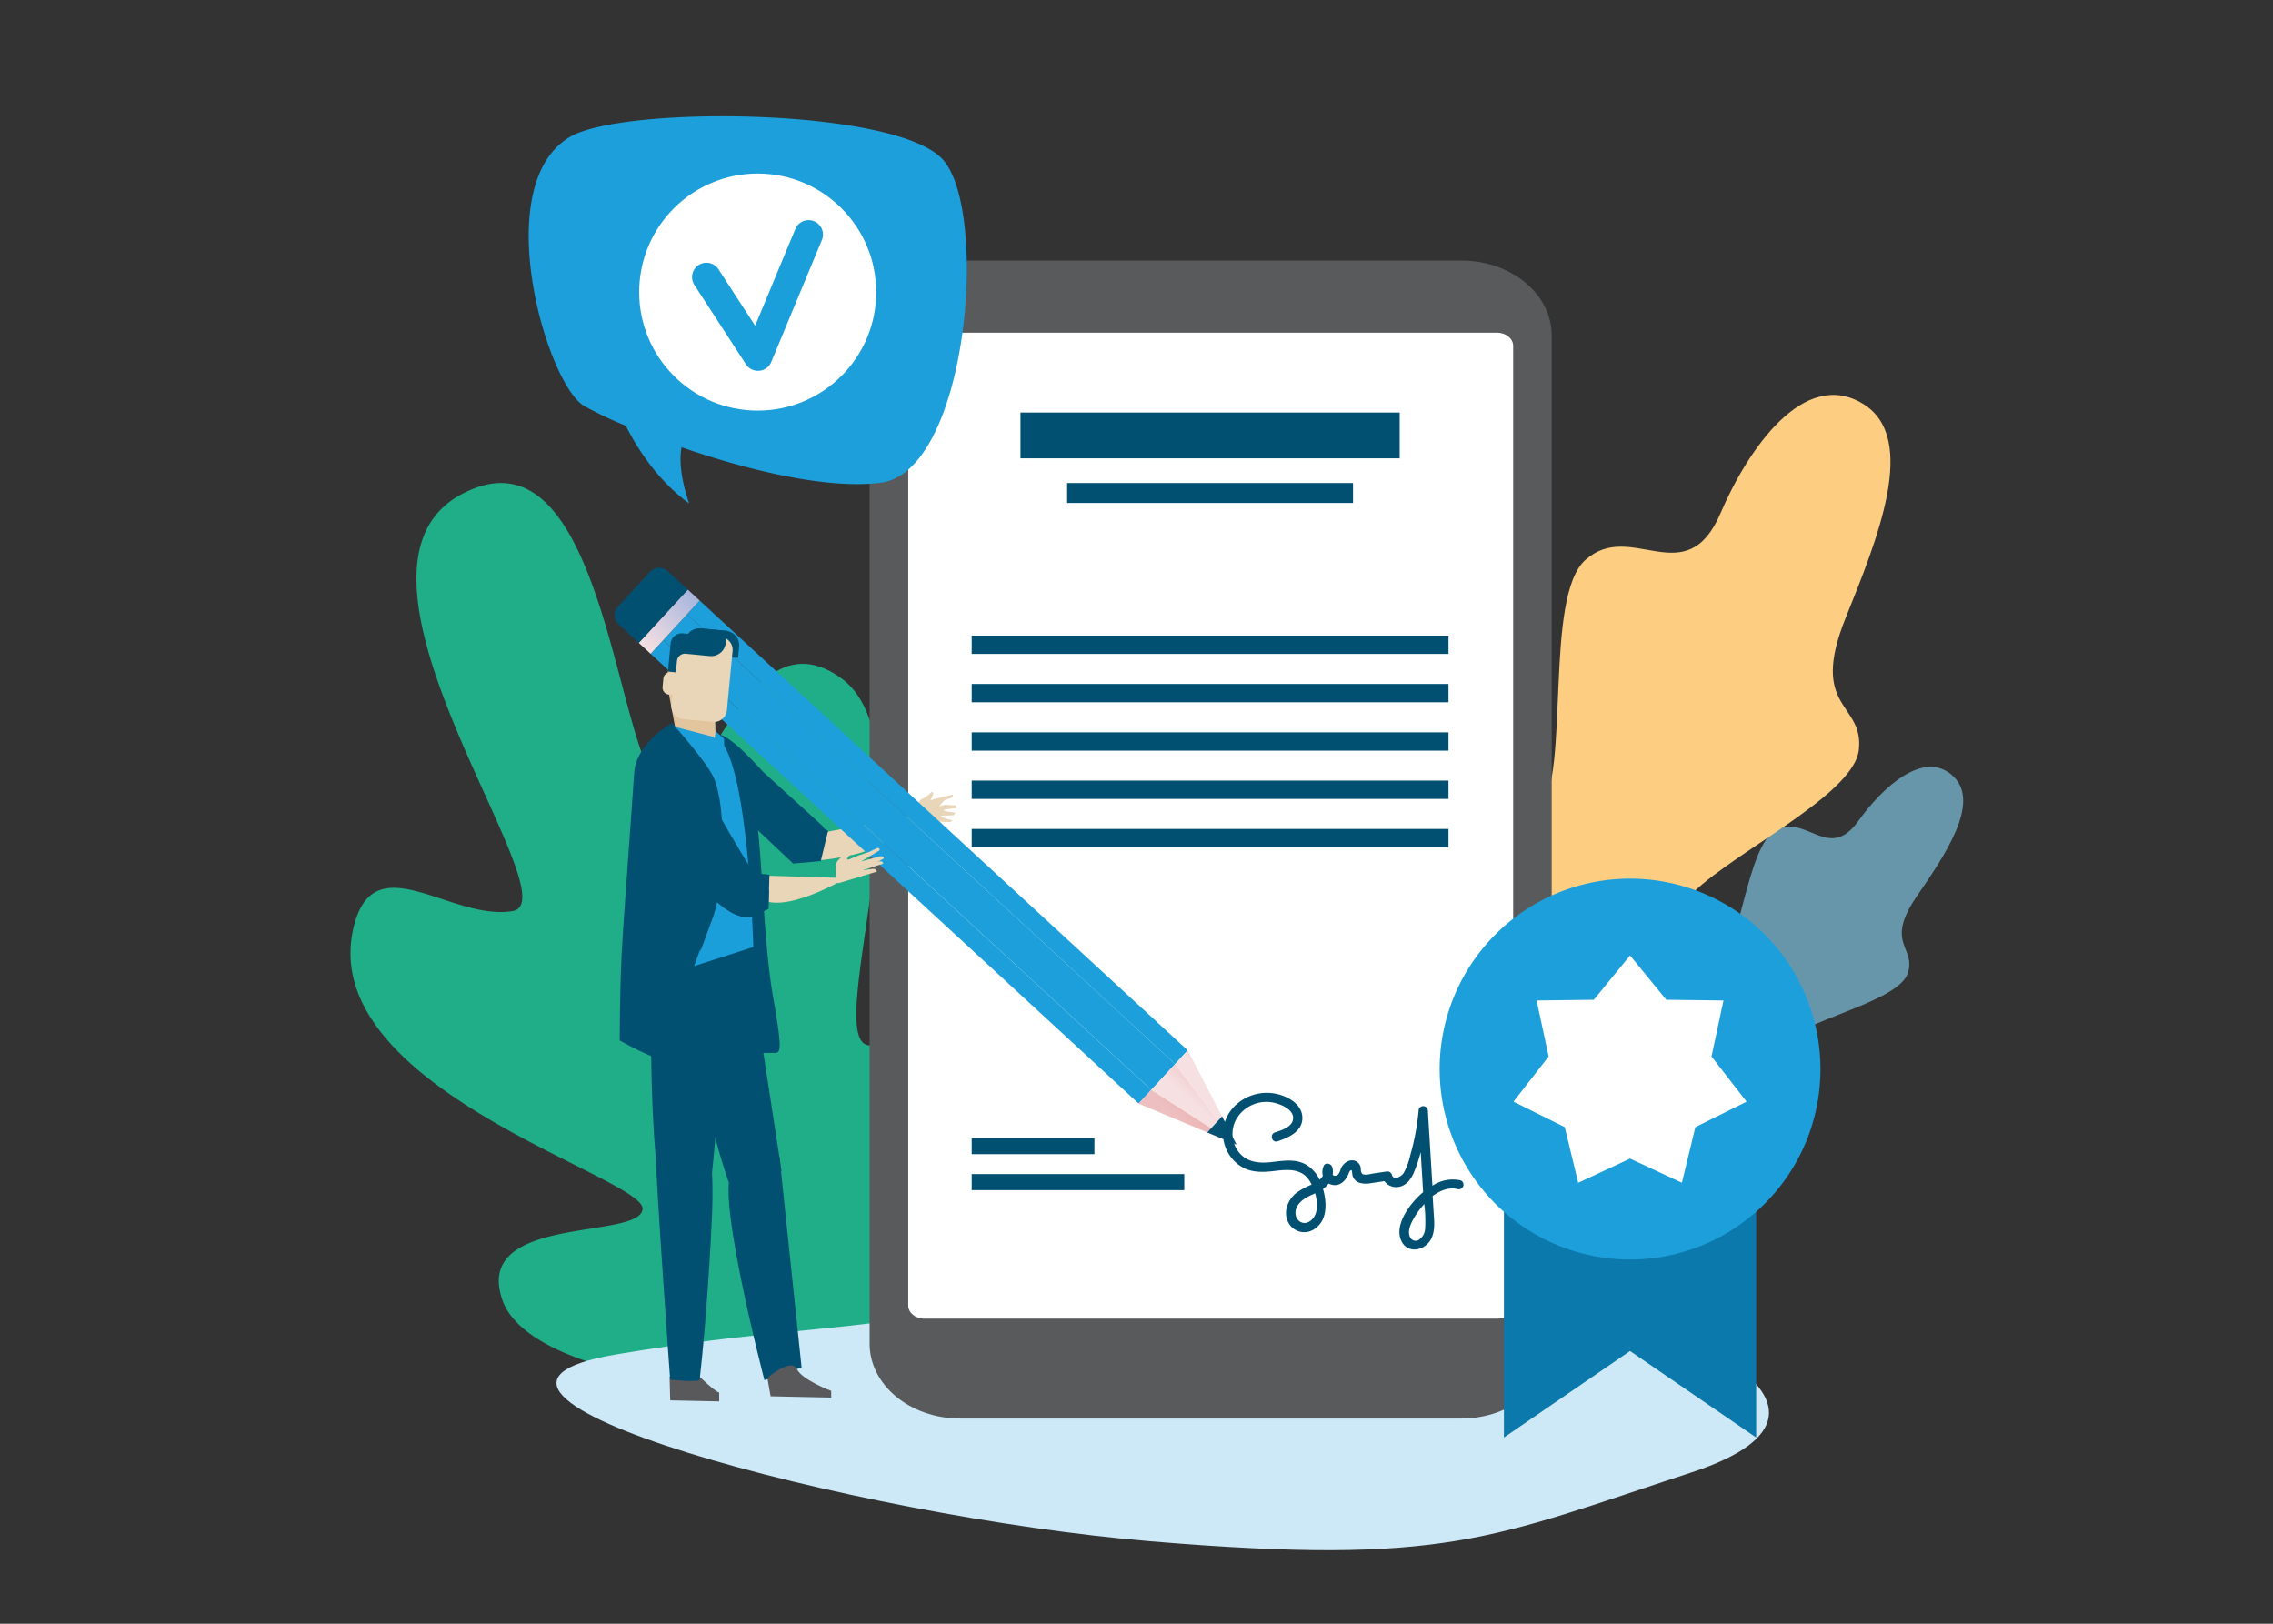
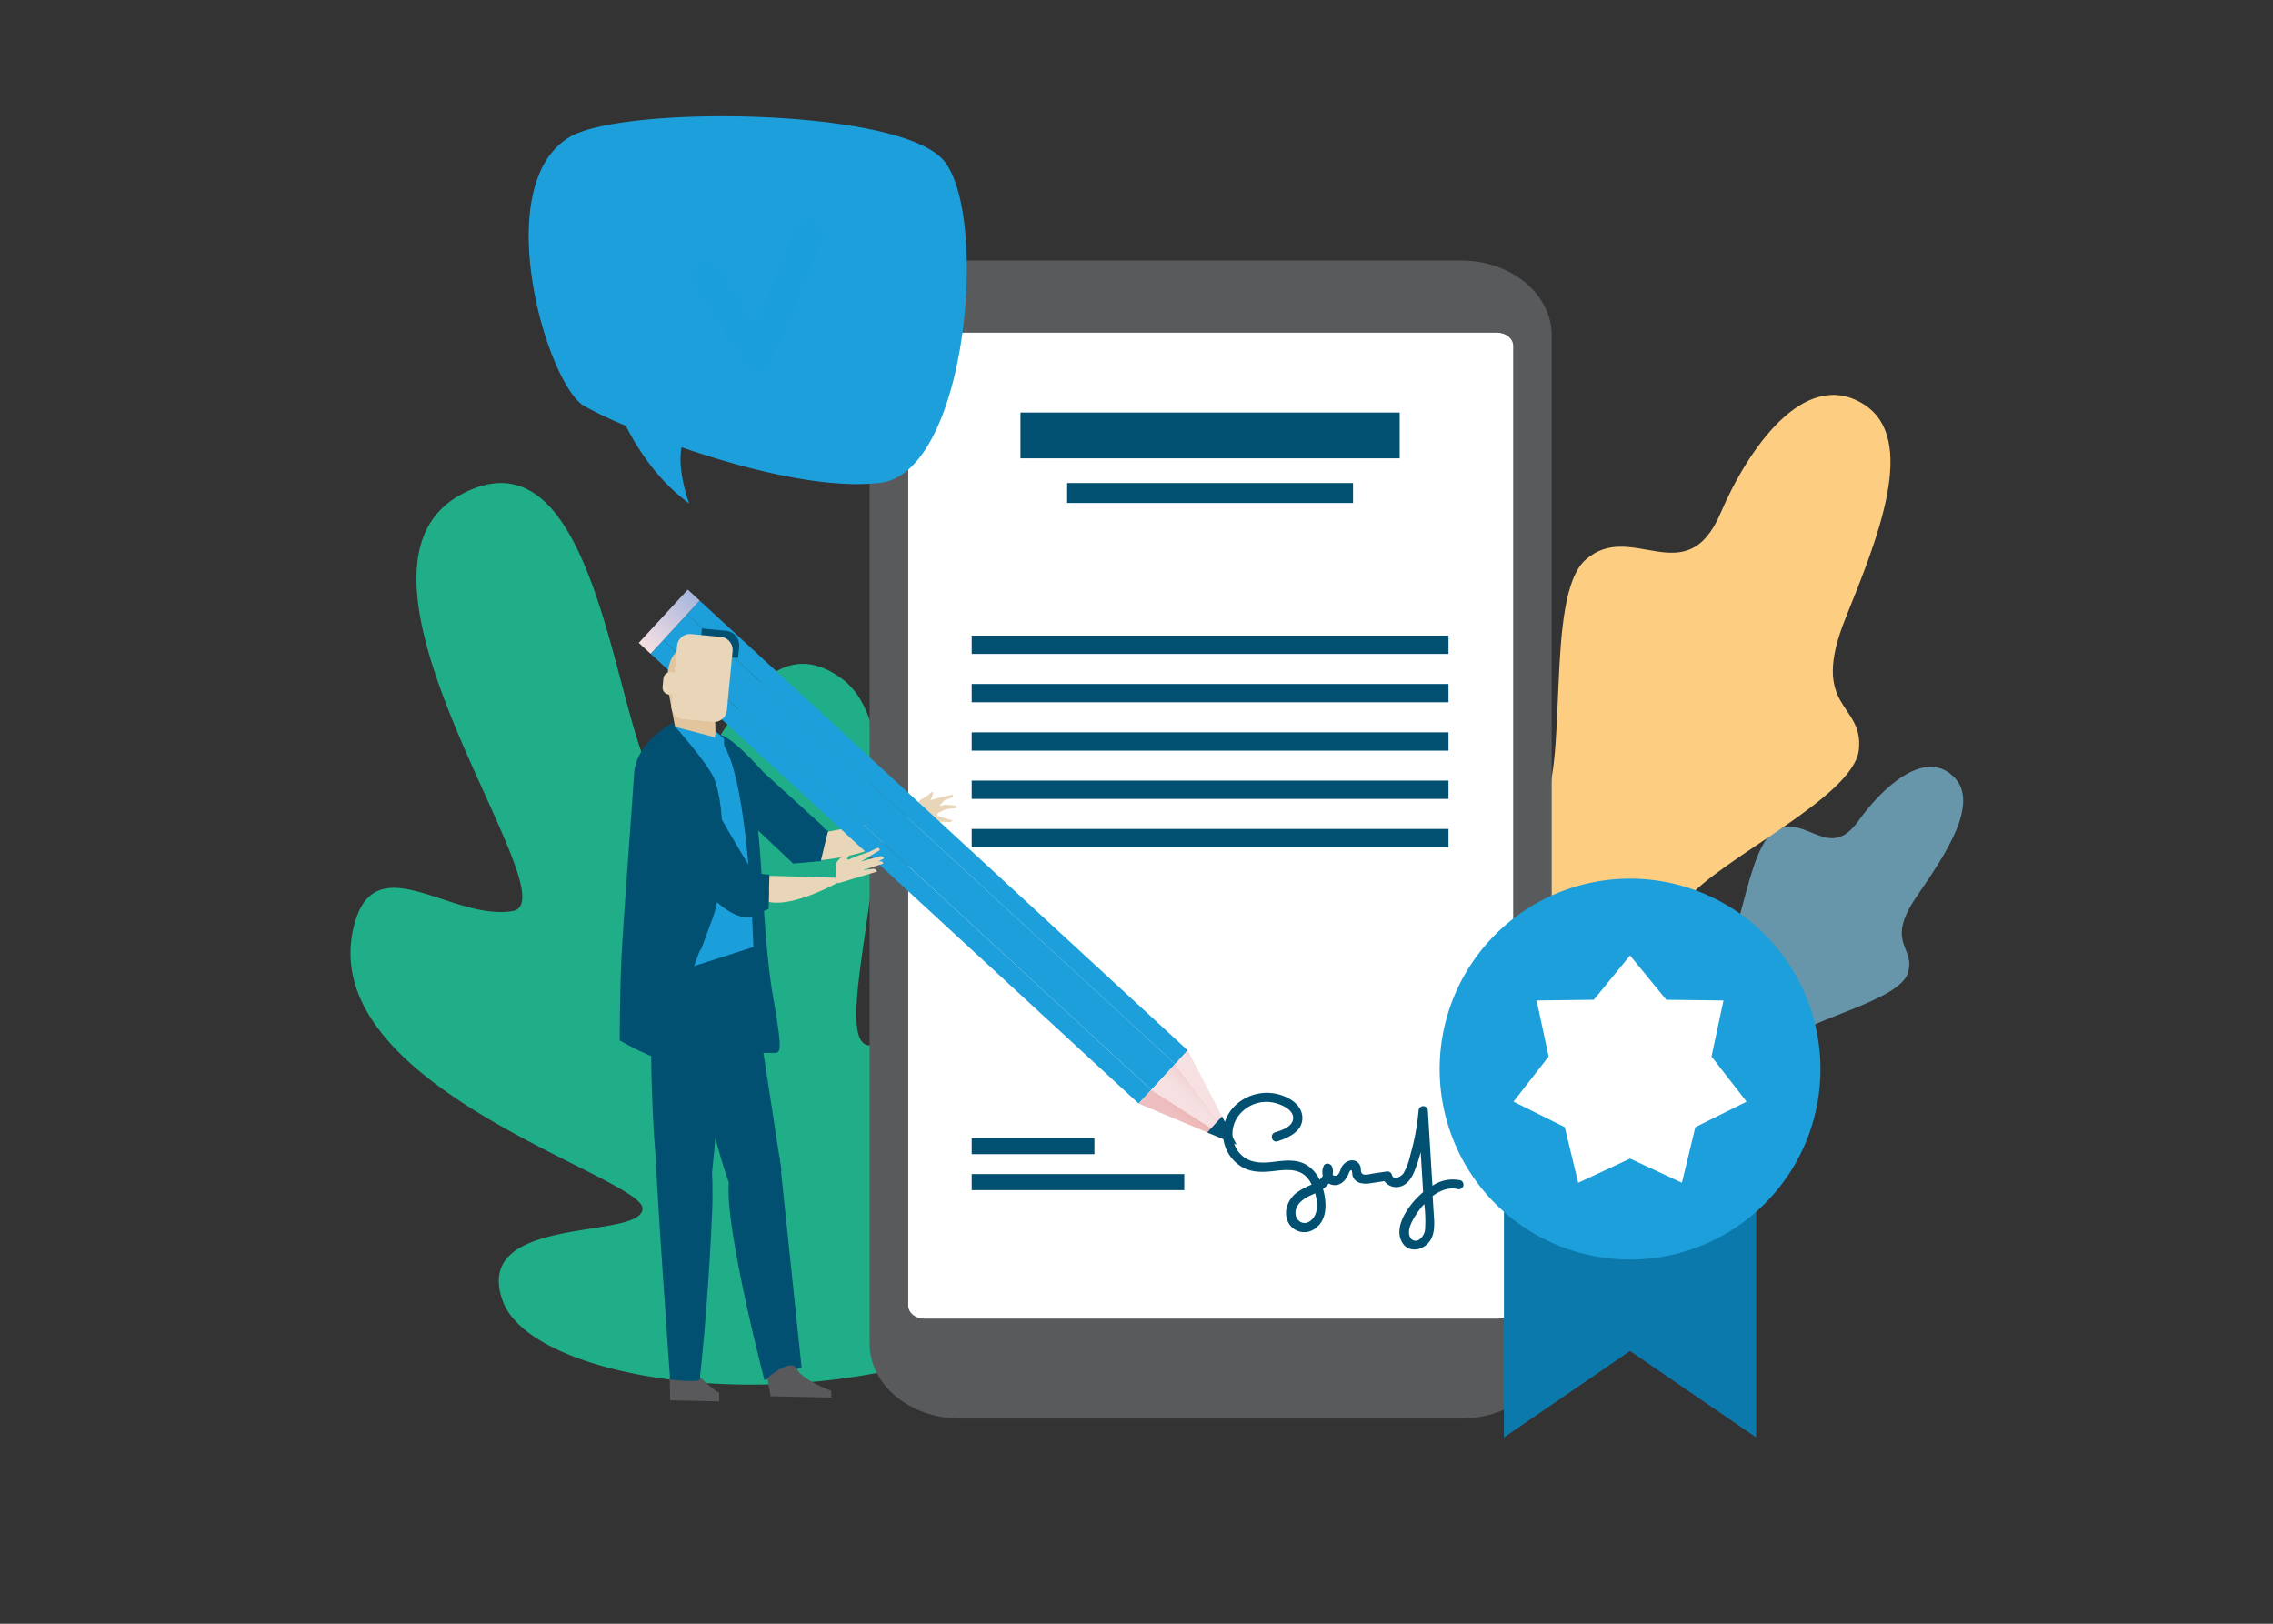
<svg xmlns="http://www.w3.org/2000/svg" xmlns:xlink="http://www.w3.org/1999/xlink" viewBox="0 0 700 500">
  <rect x="0" y="0" width="700" height="500" fill="#333333" stroke="none" />
  <defs>
    <style>.cls-1{fill:#6796aa;}.cls-2{fill:#fdcd82;}.cls-3{fill:#1fae88;}.cls-4{fill:#cde9f7;}.cls-5{fill:#595a5c;}.cls-6{fill:#fff;}.cls-7{fill:#015072;}.cls-8{fill:#e9d6b8;}.cls-9{fill:#1c9fda;}.cls-10{fill:url(#_ÂÁ_Ï_ÌÌ_È_ËÂÌÚ_57);}.cls-11{fill:url(#_ÂÁ_Ï_ÌÌ_È_ËÂÌÚ_379);}.cls-12{fill:url(#_ÂÁ_Ï_ÌÌ_È_ËÂÌÚ_57-2);}.cls-13{fill:#c0af99;}.cls-14{fill:#035173;}.cls-15{fill:url(#_ÂÁ_Ï_ÌÌ_È_ËÂÌÚ_339);}.cls-16{fill:#e2c59c;}.cls-17{fill:#59595c;}.cls-18{fill:#1a9fda;}.cls-19{fill:#0b79ab;}</style>
    <linearGradient id="_ÂÁ_Ï_ÌÌ_È_ËÂÌÚ_57" x1="805.07" y1="1452.91" x2="815.15" y2="1452.91" gradientTransform="matrix(0.68, -0.74, 0.74, 0.68, -1248.35, -46.46)" gradientUnits="userSpaceOnUse">
      <stop offset="0" stop-color="#f6e0e2" />
      <stop offset="1" stop-color="#eebfc0" />
    </linearGradient>
    <linearGradient id="_ÂÁ_Ï_ÌÌ_È_ËÂÌÚ_379" x1="798.21" y1="1452.96" x2="818.47" y2="1452.96" gradientTransform="matrix(0.68, -0.74, 0.74, 0.68, -1248.35, -46.46)" gradientUnits="userSpaceOnUse">
      <stop offset="0" stop-color="#eebfc0" />
      <stop offset="1" stop-color="#e5938d" />
    </linearGradient>
    <linearGradient id="_ÂÁ_Ï_ÌÌ_È_ËÂÌÚ_57-2" x1="813.89" y1="1452.98" x2="822.72" y2="1452.98" xlink:href="#_ÂÁ_Ï_ÌÌ_È_ËÂÌÚ_57" />
    <linearGradient id="_ÂÁ_Ï_ÌÌ_È_ËÂÌÚ_339" x1="799.5" y1="1230.71" x2="821.79" y2="1230.71" gradientTransform="translate(-604.58 -1039.33)" gradientUnits="userSpaceOnUse">
      <stop offset="0" stop-color="#f6e0e2" />
      <stop offset="1" stop-color="#a8b6de" />
    </linearGradient>
  </defs>
  <g id="Image_2" data-name="Image 2">
    <path class="cls-1" d="M484.79,398.52c8.46-.46,23.85-3.68,29.86-11.29,5.55-7-.52-17.13,3.65-24.07s26.16-10.13,32.62-18c7.66-9.38-7.77-19.21.14-25.46s33.65-11.73,36.43-19.92-7.28-9,2.75-23.69c8.5-12.46,19.85-28.79,11.35-37-9.06-8.73-22.12,3.68-29.27,13.7-9.22,12.91-16-2.42-25.6,3-8.72,4.94-10.81,36.67-17.61,42.31s-18.35-.31-28,9.7,1.13,28.24-4.08,36-17.56,3.29-25,14.25S484.79,398.52,484.79,398.52Z" />
    <path class="cls-2" d="M437,433.55c13.95-3.87,38.5-14.87,45.76-29.79,6.7-13.77-7.14-28.43-2.71-41.56s40-26.49,47.9-42.07c9.38-18.48-20-29.25-9.07-42.6s51.92-31.91,53.58-46.61-15.46-12.34-4.08-40.6C578,166.39,591,135,573.8,124.38c-18.33-11.27-35.62,14.24-43.91,33.61-10.67,24.94-27.55,1.79-41.66,14.45-12.76,11.45-4.63,65.23-13.94,77.14s-30.78,6.2-43.19,26.45,12.22,46.77,6.34,61.59-28.15,11.92-36.6,33S437,433.55,437,433.55Z" />
    <path class="cls-3" d="M109,285.12c-12.48,49.74,89.33,77.29,88.88,87.09s-52.78,1.45-43.08,28.37c9,24.93,90.6,37.38,151.43,11.4,1.76-.76,46.72-73.16,17.05-117.45s-41.51,29.75-55.9,27.34,20.34-92.64-8.49-113.16c-29.87-21.26-41.52,43.93-55.5,33.39-13.24-10-17.21-103.28-55-92.49a30.22,30.22,0,0,0-4.25,1.59h0c-.78.36-1.56.75-2.36,1.19-44,24.22,35,125,16.08,128.16S115.34,259.91,109,285.12Z" />
-     <path class="cls-4" d="M321.76,390.51S352.69,375,433.39,388s149.36,45.14,87.51,65.41S445.3,482.2,354.29,474.6s-233.51-45.79-164.8-57.48S287.39,411.88,321.76,390.51Z" />
    <path class="cls-5" d="M450,80.22H295.67c-15.39,0-27.86,10.32-27.86,23.06V413.76c0,12.73,12.47,23.05,27.86,23.05H450c15.39,0,27.87-10.32,27.87-23.05V103.28C477.86,90.54,465.38,80.22,450,80.22Z" />
    <path class="cls-6" d="M466,106.5V402c0,2.25-2.2,4.06-4.91,4.06H284.62c-2.71,0-4.91-1.81-4.91-4.06V106.5c0-2.24,2.2-4.06,4.91-4.06H461.05C463.76,102.44,466,104.26,466,106.5Z" />
    <rect class="cls-7" x="299.25" y="195.72" width="146.83" height="5.64" />
    <rect class="cls-7" x="299.25" y="210.61" width="146.83" height="5.64" />
    <rect class="cls-7" x="299.25" y="225.51" width="146.83" height="5.64" />
    <rect class="cls-7" x="299.25" y="240.37" width="146.83" height="5.64" />
    <rect class="cls-7" x="299.25" y="255.26" width="146.83" height="5.64" />
    <rect class="cls-7" x="314.27" y="127.03" width="116.78" height="14.11" />
    <rect class="cls-7" x="328.64" y="148.74" width="88.04" height="6.14" />
    <rect class="cls-7" x="299.25" y="350.45" width="37.79" height="4.95" />
    <rect class="cls-7" x="299.25" y="361.53" width="65.46" height="4.95" />
    <path class="cls-8" d="M254.2,256.24l28.38-5.32s.3,2.2-1,3.25c-3.48,2.83-12.41,7.3-17.13,8.6A76,76,0,0,1,251.31,265Z" />
    <path class="cls-8" d="M279.83,255.4l3.49-.52a12.48,12.48,0,0,0,3.52-1c1.84-.87,2.18-2.62,1.68-4.54a5.29,5.29,0,0,0-1.34-2.62s-2.5-.34-3.35,1.57-5,4.7-4.53,5.4A3.53,3.53,0,0,1,279.83,255.4Z" />
    <polygon class="cls-8" points="286.12 246.51 289.92 245.47 293.5 244.66 293.38 245.48 290.93 246.4 287.9 249.66 287.31 248.6 286.12 246.51" />
    <polygon class="cls-8" points="291.14 247.8 294.38 248.04 294.49 248.85 291.25 249.19 288.13 250.7 287.31 248.6 291.14 247.8" />
-     <polygon class="cls-8" points="294.26 250.24 291.7 249.89 290.02 249.42 288.24 250.12 288.35 251.98 290.25 251.17 293.71 251.06 294.26 250.24" />
    <polygon class="cls-8" points="293.37 252.68 288.91 251.28 287.68 251.86 287.68 253.14 289.91 253.03 292.7 253.15 293.37 252.68" />
    <path class="cls-8" d="M277.56,253.92a4.75,4.75,0,0,0,2.92-2.54s2.35-5,3.52-5.4a9.49,9.49,0,0,0,2.85-2.08s1.06-.39.13,1.67a9.28,9.28,0,0,1-1.54,2.31s-.31,3.35-.93,4.12c-1.26,1.6-6.21,2.7-6.21,2.7S277.3,254,277.56,253.92Z" />
    <rect class="cls-9" x="274.59" y="166.28" width="5.73" height="204.38" transform="translate(-107.99 290.57) rotate(-47.34)" />
    <rect class="cls-9" x="285.81" y="154.1" width="5.73" height="204.38" transform="translate(-95.42 294.9) rotate(-47.34)" />
    <rect class="cls-9" x="277.65" y="160.19" width="10.83" height="204.38" transform="translate(-101.7 292.73) rotate(-47.34)" />
    <polygon class="cls-10" points="361.89 327.65 354.54 335.62 380.78 352.44 361.89 327.65" />
    <polygon class="cls-11" points="354.54 335.62 350.66 339.83 380.84 352.51 380.78 352.44 354.54 335.62" />
    <polygon class="cls-12" points="361.89 327.65 380.78 352.44 380.89 352.51 365.77 323.44 361.89 327.65" />
    <polygon class="cls-13" points="380.84 352.51 380.91 352.55 380.89 352.51 380.78 352.44 380.84 352.51" />
    <polygon class="cls-14" points="376.35 343.76 371.79 348.72 380.78 352.43 376.35 343.76" />
    <rect class="cls-15" x="194.94" y="188.96" width="22.29" height="4.97" transform="translate(-74.35 213.26) rotate(-47.34)" />
-     <path class="cls-7" d="M205.61,175.84a3.85,3.85,0,0,0-5.44.23l-9.89,10.73a3.85,3.85,0,0,0,.22,5.44l6.21,5.72,15.1-16.4Z" />
    <path class="cls-7" d="M235.46,238.09l17.82,16.21.54.85,1.18.71-2.23,9.3-8.51.76-23.94-22.58a19.52,19.52,0,0,1-1.41-15.62C221,221.12,233.94,236.81,235.46,238.09Z" />
    <path class="cls-7" d="M247.1,264.48s4.31-6.31,6.16-9.17l-.6,1.72,2.34-1.17L253.62,260l-1.82,4.38-2-.06.22-1.42Z" />
    <path class="cls-7" d="M224.79,232.75a46.23,46.23,0,0,1,8,18.19c1.93,10.47,2.2,38.3,5.23,55.66s2.47,17.63.27,17.63c-9.43,0-25.08.55-24.25-16.53s4.14-71.92,5.8-74.67S222.31,230.27,224.79,232.75Z" />
    <path class="cls-16" d="M220.34,225.51c.07,3-1.26,5.77-2.94,6.08l-4.81.5c-1.71.06-3.58-2.37-4.15-5.32q-1.37-7.34-2.74-14.67c-.57-2.93,0-9,2.33-11a6.42,6.42,0,0,1,7.36-.78c2.75,1.49,4.53,7.3,4.58,10.28Q220.15,218,220.34,225.51Z" />
    <path class="cls-8" d="M233.87,269.59l26.7.79s-19.78,11.91-27,5.91S233.87,269.59,233.87,269.59Z" />
    <path class="cls-17" d="M221.48,428.82l0,2.72-15.08-.32-.2-7.3,9.1-.11S220.06,428.41,221.48,428.82Z" />
    <path class="cls-7" d="M210.36,300.74s6.86,44.83,14.58,64.61c6.84,17.53,15.73-4.89,15.73-4.89L229.1,285.23l-21.66-2.11S205.94,283.64,210.36,300.74Z" />
    <path class="cls-7" d="M224.56,287.06l2.06,28.86-3.81,2.13s-3.08,42.74-3.84,44.89c-4.33,12.3-14.7,4.64-16.05.48s-3.09-34.76-2.14-57l.95-22.28Z" />
    <path class="cls-7" d="M218.3,351.44s1.58,7.66,1,22.06c-.35,9.13-1.76,33.3-3.82,51.27-.13,1.1-9.1.07-9.1.07s-4.23-58.55-4.47-69.87C201.85,351.55,211.29,343.22,218.3,351.44Z" />
    <path class="cls-18" d="M221.2,227.45l-14.1-3.16-7.24,8.14s-5.36,7.2-5.48,23.36S199.75,302,199.75,302L232,291.62S230.53,234.75,221.2,227.45Z" />
    <polygon class="cls-18" points="219.83 226.94 217.41 233.75 204.7 227.1 206.03 223.32 219.83 226.94" />
    <polygon class="cls-18" points="220.48 225.24 220.19 226.76 223.04 230.91 222.97 227.5 220.48 225.24" />
    <path class="cls-7" d="M237.06,359.37s-2.54.77-10.55.88S235.42,425,235.42,425l11.44-3.93-6.8-64.84Z" />
    <path class="cls-17" d="M236.32,424.31l1,5.65,5.74.13,5.38.11,7.54.16,0-2.07s-8.9-3.29-10.63-6.78S236.32,424.31,236.32,424.31Z" />
    <path class="cls-7" d="M215.84,196.94l.33-3.42,1.41.14,3.73.35,2.25.22a4.51,4.51,0,0,1,4.07,4.93l-.33,3.42-1.41-.13-3.73-.36-2.25-.21A4.52,4.52,0,0,1,215.84,196.94Z" />
    <path class="cls-8" d="M206.77,217.05a4,4,0,0,0,3.62,4.38l9.09.87a4,4,0,0,0,4.38-3.62l1.74-18.17a4,4,0,0,0-3.62-4.39l-9.09-.87a4,4,0,0,0-4.38,3.63Z" />
-     <path class="cls-7" d="M215.88,193.49a4.51,4.51,0,0,0-4,1.68l-1.55-.15a3.51,3.51,0,0,0-3.82,3.16l-.82,8.62,2.45.23.34-3.5a2.46,2.46,0,0,1,2.69-2.22l1.43.13,3.73.36,2.25.22a4.53,4.53,0,0,0,4.93-4.08l.35-3.68Z" />
    <path class="cls-8" d="M208.74,209.35a2.14,2.14,0,0,0-1.93-2.34l-.18,0a2.14,2.14,0,0,0-2.34,1.93l-.24,2.59a2.15,2.15,0,0,0,1.93,2.35h.17a2.13,2.13,0,0,0,2.08-1.09" />
    <path class="cls-8" d="M257.58,270.74s-.52-4.64.35-5.62,4.27-4.34,4.27-4.34l.94-.77s1.34.62-1,2.85-.64,1.78-.64,1.78l2.79-1.18,3.52-1.18,1.5-.74s.83-.48,1.11-.42c.82.18.37.79.37.79l-5.63,3.38,5.95-1.63s.79-.07,1,.33-.09.46-.09.46L265.66,268l3.14-.47s.78-.05,1,.33.27.53.27.53L258.1,272Z" />
    <path class="cls-8" d="M265.81,266.3l4.24-.88a3.23,3.23,0,0,1,1.44-.16.59.59,0,0,1,.45.71l-6.28,2Z" />
    <path class="cls-7" d="M206,223.33s9.2,7.7,12.42,14.38,3.3,41.34-2.21,53.46-6.62,27-6.62,33.61-18.74-4.4-18.74-4.4,0-14.33.56-25.9,3.31-46.85,3.86-56.21S206,223.33,206,223.33Z" />
    <path class="cls-7" d="M206.88,222.56s10.89,12.15,13,17.08c4.11,9.86,3,33.89-.28,42.71s-3.86,10.47-3.86,10.47l.28-42.71-1.38-8.82,2.48-1.37-2.48-1.38L205,224.21Z" />
    <path class="cls-7" d="M203.82,231.27s-6.23,3.21-3.24,12.47c5.09,15.79,15.73,28.8,17.73,31.4s9,8.91,13.67,6.83l4.67-2.09.31-10.52-3.09-.32L232,268.7s-6.46-10.26-11.86-20.25S203.82,231.27,203.82,231.27Z" />
    <path class="cls-7" d="M211.84,251.49c4.4,7.72,13.22,23.42,16.25,24.25,2,.56,6.23-.77,8.73-1.69l-.17,5.83L232,282c-4.67,2.08-11.66-4.22-13.67-6.83A116,116,0,0,1,203.81,252C203,244.53,207.76,244.36,211.84,251.49Z" />
    <polygon class="cls-7" points="206.32 302.19 196.68 298.33 196.13 302.47 205.5 306.6 206.32 302.19" />
    <path class="cls-9" d="M290.39,49.16c-14.29-15.95-98.36-16.73-114.88-7C150.4,57,168.34,118.25,179.88,125a121.59,121.59,0,0,0,12.84,6.11c4.37,8.57,10.63,17.43,19.52,23.92,0,0-3.75-9.94-2.35-17.3,20.24,7,44.63,13,61.26,10.93C298.09,145.37,304.69,65.1,290.39,49.16Z" />
-     <circle class="cls-6" cx="233.34" cy="89.94" r="36.5" />
    <path class="cls-18" d="M233.43,114.18a4.43,4.43,0,0,1-3.71-2L213.94,87.89a4.43,4.43,0,1,1,7.42-4.83l11.2,17.24,12.38-29.79a4.42,4.42,0,1,1,8.17,3.4l-15.59,37.55a4.44,4.44,0,0,1-3.69,2.71Z" />
    <path class="cls-7" d="M449.83,363.47a11.27,11.27,0,0,0-8.7,1.65c0-.54-.07-1.08-.1-1.62q-.64-10.72-1.3-21.46a1.43,1.43,0,0,0-2.86,0,73.74,73.74,0,0,1-2.57,13.72,19.09,19.09,0,0,1-2.09,5.55c-.66.94-3.08,2.38-3.55.45a1.46,1.46,0,0,0-1.75-1l-4,.59c-.74.11-2.53.64-3.27.17s-.44-1.57-.67-2.28a2.8,2.8,0,0,0-1.56-1.75c-1.58-.65-3.33.39-4.16,1.74-.46.75-.61,2-1.33,2.56a1.21,1.21,0,0,1-1.51,0,5,5,0,0,0-.15-2.44c-.33-1.06-2.08-1.54-2.61-.35a4.78,4.78,0,0,0-.28,3.06,4.07,4.07,0,0,1-1,1.21,10.66,10.66,0,0,0-3.91-4.5c-3.33-2.06-7.28-1.34-10.94-.93-4,.45-7.84.05-10.35-3.5a9.22,9.22,0,0,1,.14-10.63,10.76,10.76,0,0,1,12.08-3.86c1.87.58,4.78,2,4.84,4.29.09,2.79-3.49,3.88-5.57,4.55-1.75.56-1,3.31.76,2.75,3.56-1.14,8.08-3.26,7.63-7.76-.39-4-4.89-6.3-8.4-6.94-8-1.47-16.34,4.38-16,12.93a12,12,0,0,0,5,9.14c3.26,2.35,7.08,2.22,10.89,1.76,4.28-.52,8.58-.83,11,3.45.13.24.26.49.39.76a21.18,21.18,0,0,0-4.89,2.69c-2.68,2.28-4,6.13-2.09,9.33a5.54,5.54,0,0,0,8.22,1.38c3.28-2.45,3.4-6.76,2.67-10.44-.11-.55-.25-1.1-.4-1.65a8.28,8.28,0,0,0,1.28-1.1c.16-.18.31-.36.46-.55l.32.16c2.57,1.09,4.66-.59,5.67-2.86.15-.33.55-1.53,1-1.4.26.07.27,1.38.35,1.66a3.32,3.32,0,0,0,2.15,2.21,7.31,7.31,0,0,0,3.45.13l4.23-.63a4.46,4.46,0,0,0,4,1.82c2.53-.19,4.14-2.3,5.06-4.46a44.79,44.79,0,0,0,2.11-6.3c.12,1.86.23,3.72.34,5.59.14,2.24.27,4.49.41,6.73-.58.49-1.13,1-1.64,1.52-3,3-6.92,8.55-5.28,13,1.78,4.88,7.85,3.6,9.6-.55,1.08-2.55.7-5.44.53-8.13-.09-1.55-.18-3.1-.28-4.65,2.36-1.73,5.1-2.81,7.75-2.1A1.43,1.43,0,0,0,449.83,363.47ZM403.46,376c-2,1.45-4.38.06-4.5-2.37s2-4.19,3.93-5.18c.69-.36,1.41-.66,2.12-1C405.88,370.54,406,374.21,403.46,376Zm35.43,2.27a4.36,4.36,0,0,1-1.76,3.38,1.87,1.87,0,0,1-2.86-.65c-1.23-2.3,1-5.75,2.25-7.62a21.45,21.45,0,0,1,2.1-2.61A40.15,40.15,0,0,1,438.89,378.23Z" />
    <polygon class="cls-19" points="540.85 442.66 502 416.02 463.15 442.66 463.15 360.39 502 360.39 540.85 360.39 540.85 442.66" />
    <path class="cls-9" d="M560.64,329.21A58.64,58.64,0,1,1,502,270.57,58.65,58.65,0,0,1,560.64,329.21Z" />
    <polygon class="cls-6" points="502 294.22 513.16 307.86 530.78 308.08 527.09 325.32 537.89 339.23 522.11 347.08 517.97 364.21 502 356.76 486.03 364.21 481.89 347.08 466.1 339.23 476.93 325.32 473.22 308.08 490.84 307.86 502 294.22" />
  </g>
</svg>